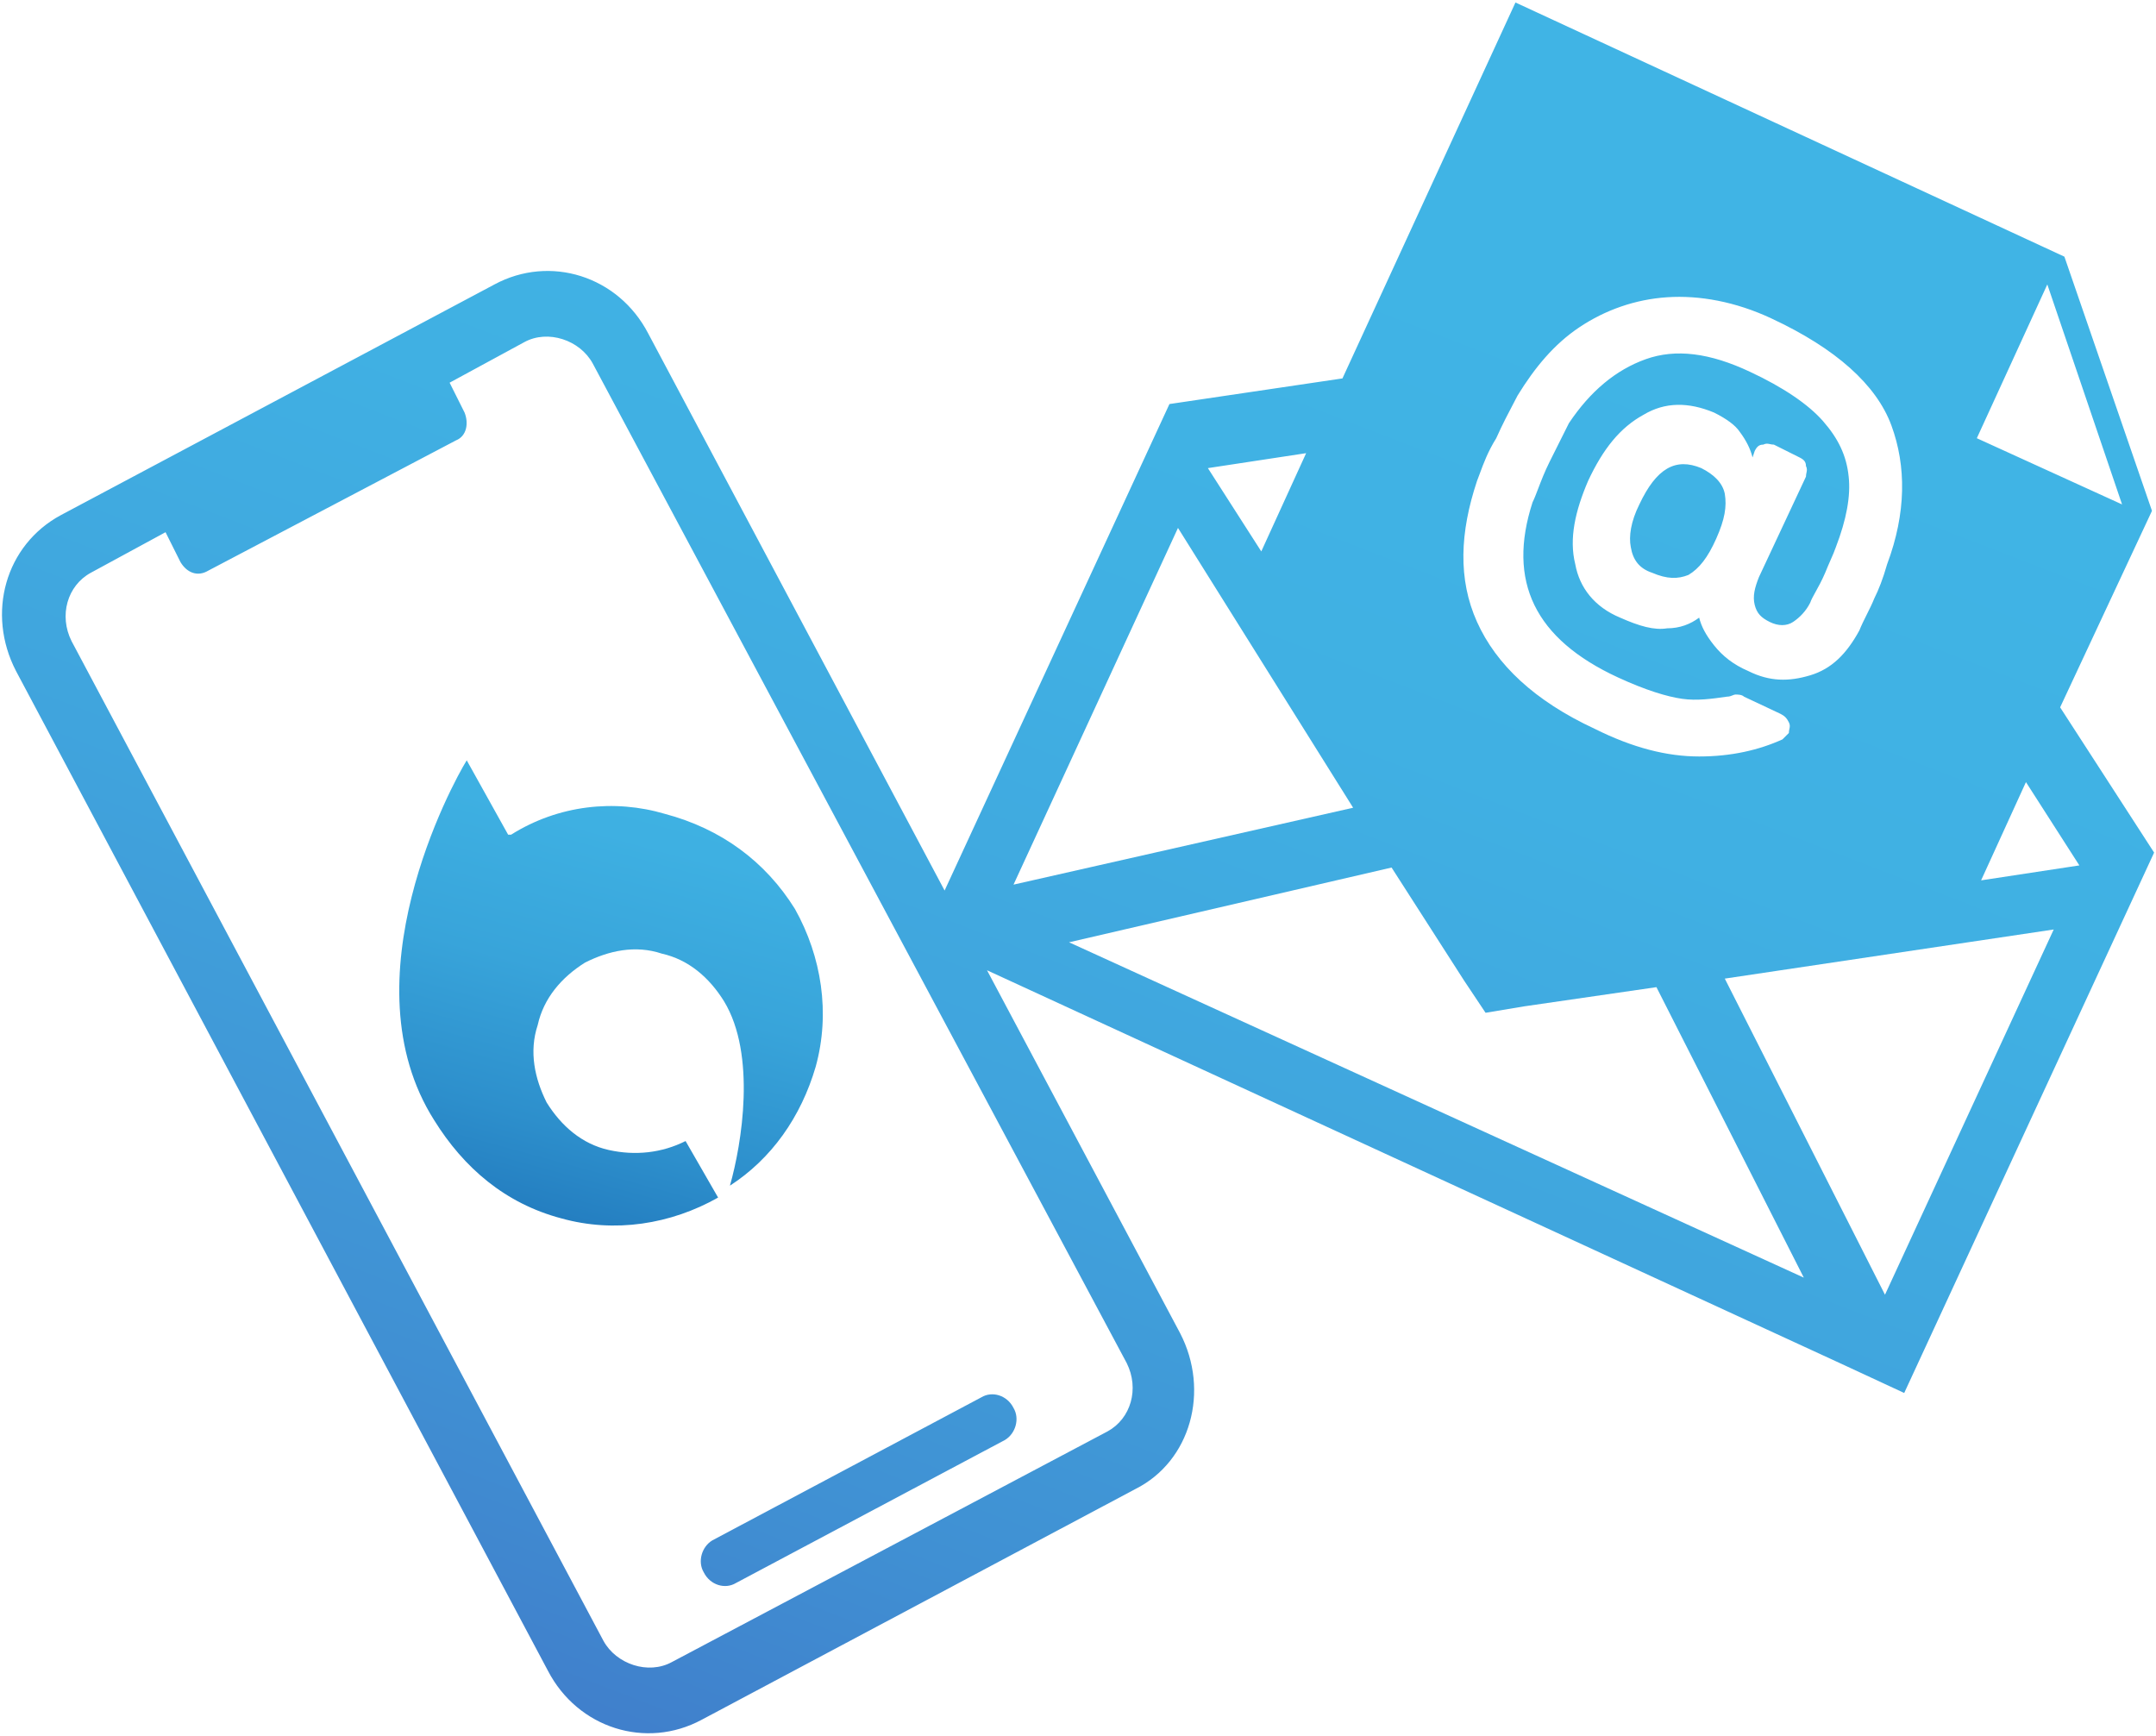
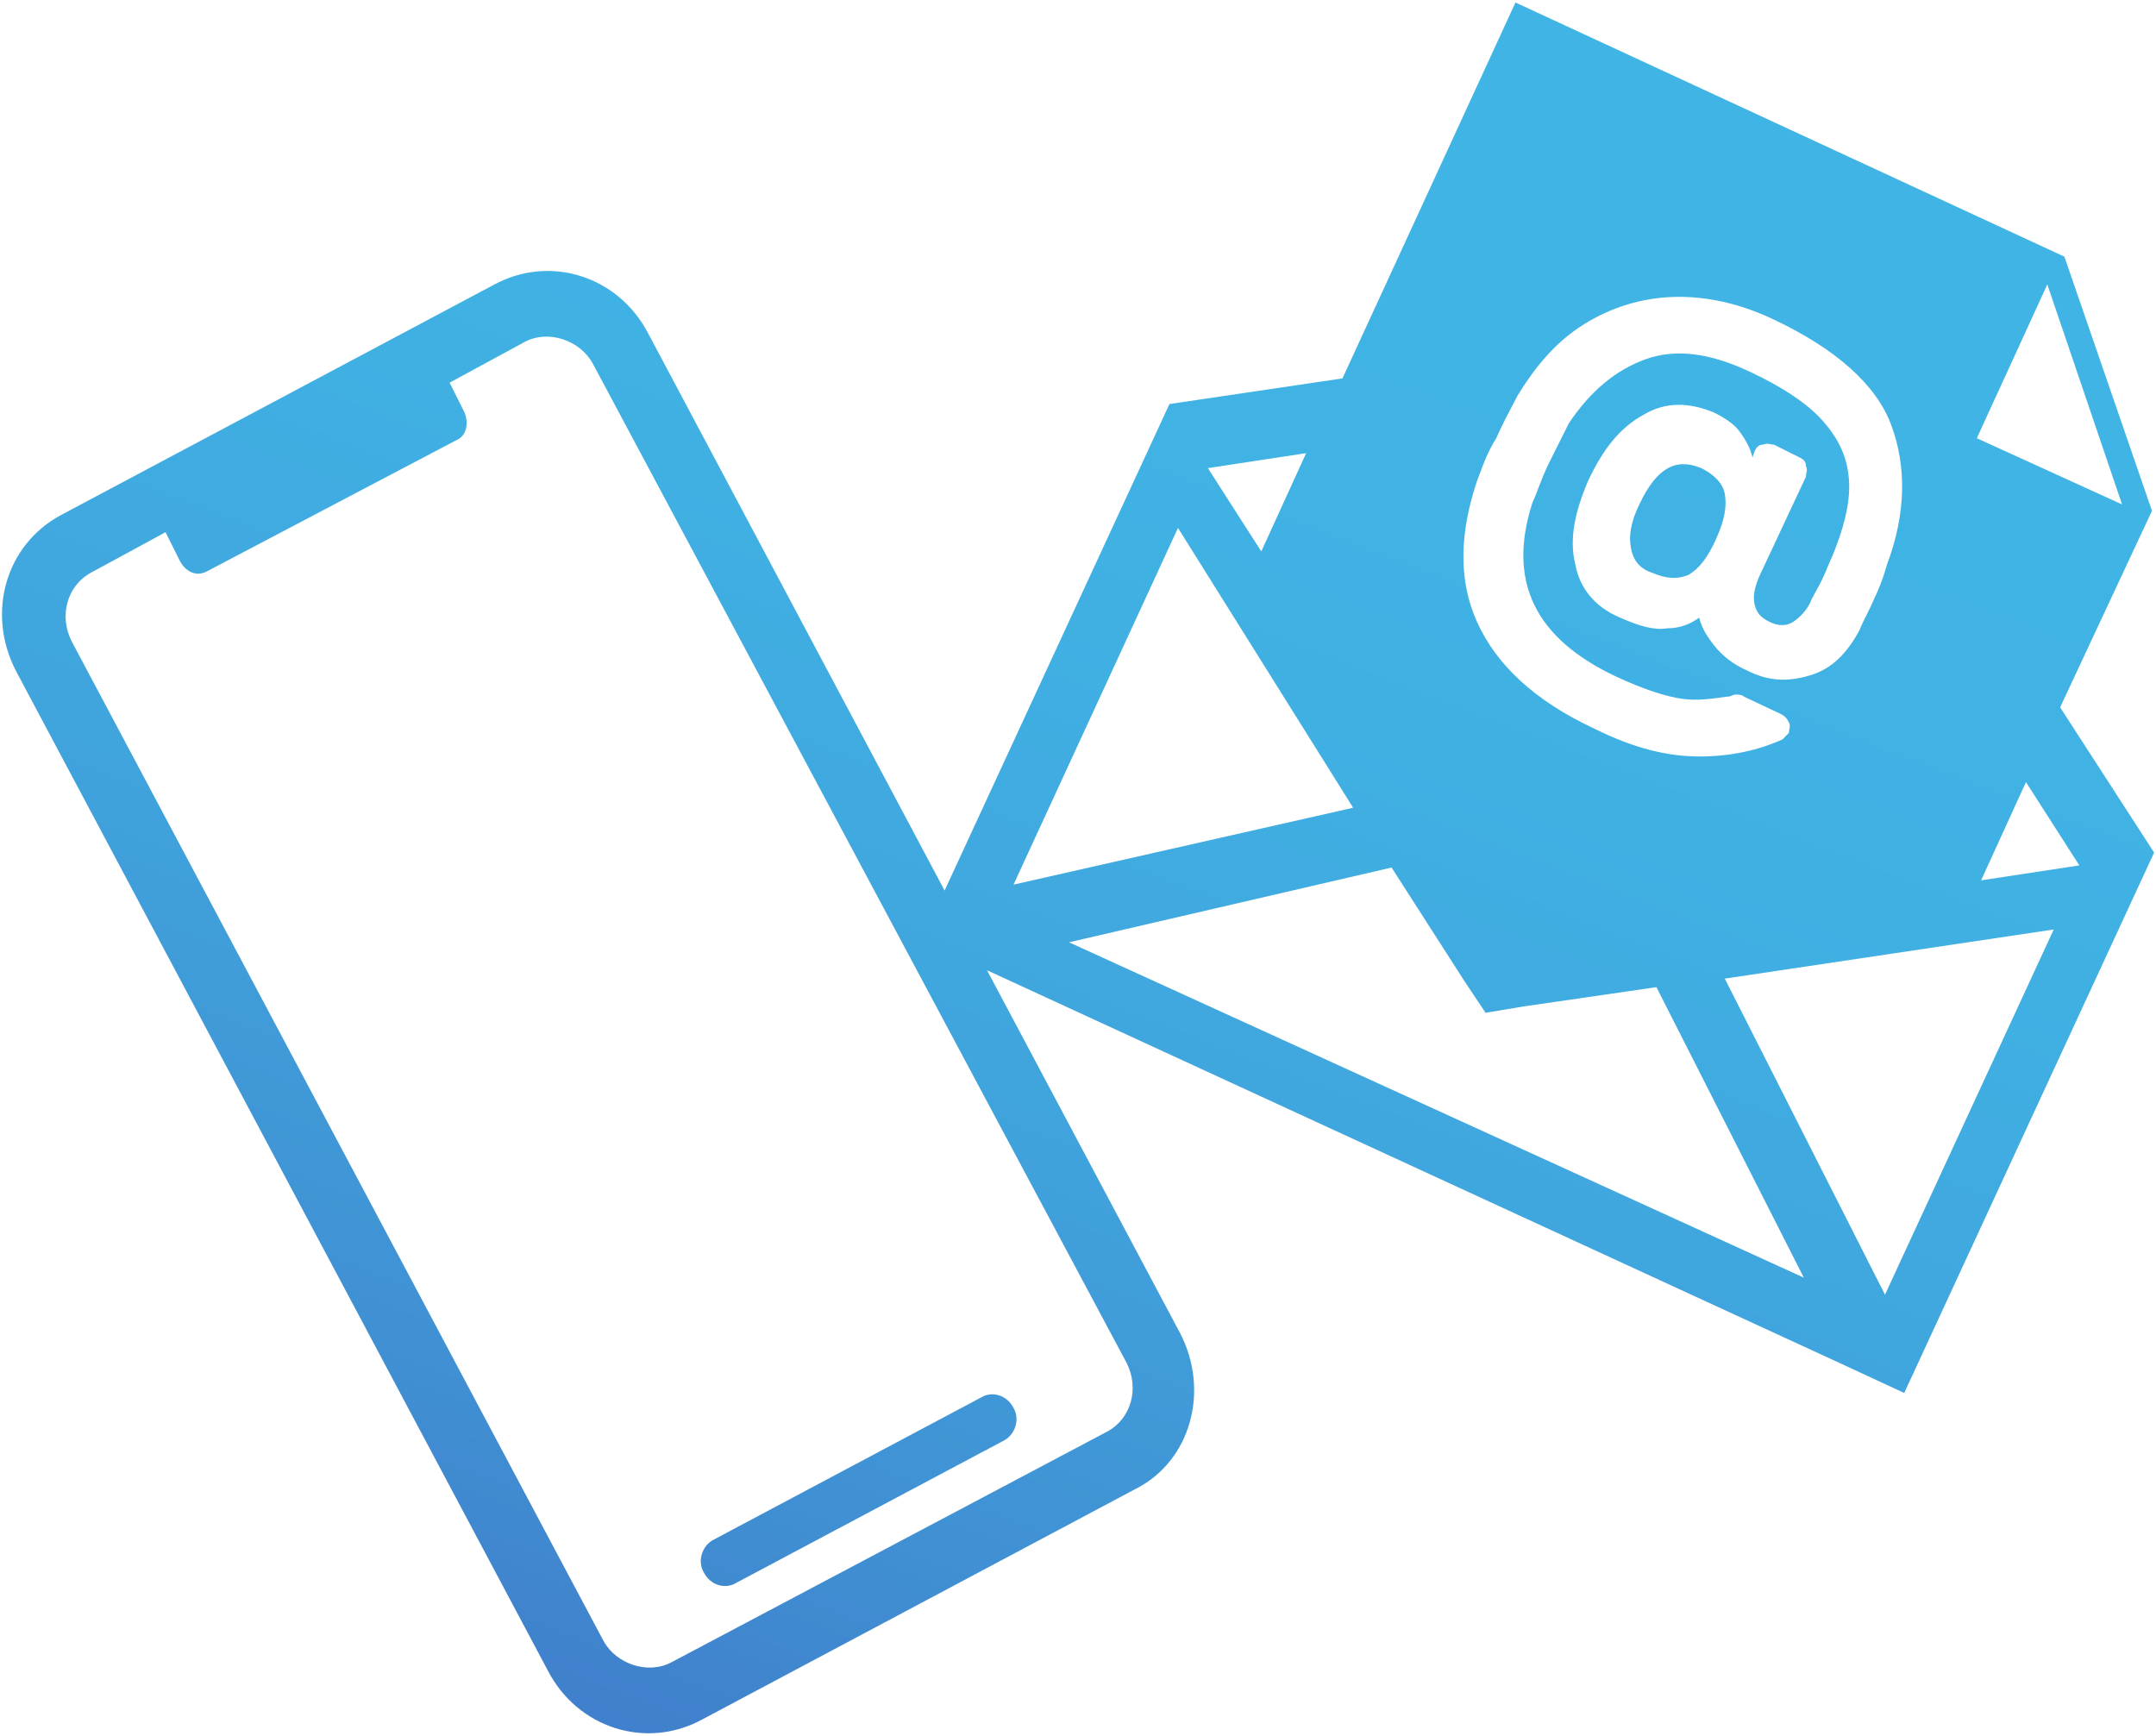
<svg xmlns="http://www.w3.org/2000/svg" width="621" height="500" viewBox="0 0 621 500" fill="none">
  <path fill-rule="evenodd" clip-rule="evenodd" d="M494.335 155.138C491.874 160.675 489.413 163.751 486.337 165.597C483.261 166.827 480.185 166.827 475.878 164.981C472.187 163.751 470.341 161.29 469.726 157.599C469.111 154.523 469.726 150.216 472.187 145.294C477.109 134.835 482.646 131.759 490.028 134.835C493.72 136.681 496.181 139.142 496.796 142.218C497.411 145.909 496.796 149.601 494.335 155.138ZM496.796 281.874L542.938 372.927L591.54 267.724L496.796 281.874ZM570.623 253.573L598.923 249.267L583.542 225.273L570.623 253.573ZM569.392 126.222L611.227 145.294L589.695 81.926L569.392 126.222ZM537.708 176.978C538.477 175.44 539.246 173.902 539.861 172.364C541.092 169.903 542.322 166.827 543.553 162.52C549.09 147.755 549.09 134.22 544.783 122.531C540.477 110.842 528.787 100.383 510.331 91.77C499.872 86.848 489.413 85.002 480.185 85.618C470.956 86.233 462.343 89.309 454.961 94.231C447.578 99.153 442.041 105.92 437.119 113.918C436.774 114.609 436.331 115.445 435.819 116.414C434.507 118.894 432.737 122.24 430.967 126.222C428.563 130.069 427.286 133.54 426.256 136.341C425.968 137.124 425.699 137.855 425.43 138.527C420.508 153.292 419.893 166.827 425.43 179.131C430.967 191.436 442.041 201.895 459.267 209.893C470.341 215.43 480.185 217.891 489.413 217.891C498.642 217.891 506.639 216.045 513.407 212.969L515.253 211.123C515.253 210.687 515.33 210.329 515.402 209.992C515.534 209.38 515.65 208.842 515.253 208.047C514.637 206.817 514.022 206.201 512.792 205.586L502.333 200.664C501.718 200.049 500.487 200.049 499.872 200.049C499.617 200.049 499.362 200.155 499.064 200.278C498.641 200.453 498.132 200.664 497.411 200.664C493.104 201.28 488.798 201.895 484.491 201.28C480.185 200.664 474.033 198.819 466.035 195.127C442.041 184.053 434.043 167.442 441.426 144.679C441.935 143.66 442.445 142.324 443.042 140.759C443.887 138.545 444.906 135.873 446.348 132.99L451.885 121.916C458.037 112.687 465.419 106.535 474.033 103.459C482.646 100.383 492.489 101.613 504.179 107.15C513.407 111.457 520.79 116.379 525.096 121.301C529.403 126.222 531.864 131.144 532.479 137.296C533.094 142.833 531.864 149.601 528.787 157.599C528.442 158.635 527.903 159.865 527.278 161.29C526.79 162.402 526.251 163.632 525.711 164.981C524.722 167.291 523.732 169.07 522.932 170.507C522.24 171.75 521.69 172.739 521.405 173.594C520.174 176.055 518.329 177.901 516.483 179.131C514.637 180.362 512.176 180.362 509.716 179.131C507.255 177.901 506.024 176.671 505.409 174.21C504.794 171.749 505.409 169.288 506.639 166.212L520.174 137.296C520.174 136.86 520.252 136.502 520.324 136.166C520.456 135.553 520.572 135.015 520.174 134.22C520.174 132.99 519.559 132.375 518.329 131.759L510.946 128.068C510.51 128.068 510.151 127.991 509.815 127.918C509.202 127.787 508.664 127.671 507.87 128.068C506.639 128.068 506.024 128.683 505.409 129.914L504.794 131.759C504.179 129.298 502.948 126.838 501.102 124.377C499.872 122.531 497.411 120.685 493.72 118.84C486.337 115.764 479.57 115.764 473.417 119.455C466.65 123.146 461.728 129.298 457.422 138.527C453.73 147.14 451.885 155.138 453.73 162.52C454.961 169.288 459.267 174.825 466.65 177.901C472.187 180.362 476.494 181.592 480.185 180.977C483.876 180.977 486.952 179.747 489.413 177.901C490.028 180.362 491.259 182.823 493.72 185.899C496.181 188.975 499.257 191.436 503.563 193.282C509.716 196.358 515.253 196.358 521.405 194.512C527.557 192.666 531.864 188.36 535.555 181.592C536.17 180.054 536.939 178.516 537.708 176.978ZM347.912 134.835L363.292 158.829L376.212 130.529L347.912 134.835ZM389.747 232.656L339.299 152.062L291.927 254.804L389.747 232.656ZM400.821 249.882L307.922 271.415L519.559 368.005L477.109 284.335L438.965 289.872L427.891 291.717L421.739 282.489L400.821 249.882ZM620.456 245.576L548.475 401.227L531.248 393.229L284.296 279.471L339.912 384.002C348.525 400.613 342.988 420.915 326.992 428.913L202.102 495.357C186.106 503.97 166.419 497.818 157.806 481.207L4.615 193.282C-3.998 176.671 1.539 156.984 17.535 148.371L142.425 81.927C158.421 73.314 178.108 79.466 186.721 96.077L272.078 256.506L336.838 116.379L386.671 108.996L436.504 0.717L594.616 73.928L619.84 147.14L593.386 203.74L620.456 245.576ZM211.945 455.983C208.869 457.828 204.563 456.598 202.717 452.907C200.871 449.83 202.102 445.524 205.178 443.678L282.696 402.458C285.772 400.613 290.079 401.843 291.924 405.534C293.77 408.611 292.54 412.917 289.463 414.763L211.945 455.983ZM318.994 412.302C325.762 408.611 328.223 399.997 324.531 392.615L170.725 104.69C167.034 97.923 157.806 94.847 151.038 98.538L129.505 110.227L133.812 118.84C135.042 121.917 134.427 125.608 131.351 126.838L59.985 164.367C56.909 166.213 53.833 164.982 51.987 161.906L47.681 153.293L26.148 164.982C19.381 168.674 16.92 177.287 20.611 184.669L173.801 472.594C177.493 479.361 186.721 482.437 193.489 478.746L318.994 412.302Z" fill="url(#paint0_linear)" />
-   <path d="M191.505 234.421C177.025 230.137 160.84 231.851 147.211 240.418H146.359L134.434 219C130.174 225.854 99.509 282.398 125.064 322.664C133.582 336.372 145.507 346.653 161.692 350.936C177.025 355.22 193.209 352.65 206.838 344.939L197.468 328.661C190.654 332.088 182.987 332.945 175.321 331.232C167.655 329.518 161.692 324.378 157.433 317.524C154.025 310.67 152.322 302.96 154.877 295.249C156.581 287.538 161.692 281.541 168.506 277.258C175.321 273.831 182.987 272.117 190.654 274.687C198.32 276.401 204.283 281.541 208.542 288.395C217.912 303.816 213.653 329.518 210.245 341.512C222.171 333.802 230.689 321.808 234.948 307.243C239.207 291.822 236.652 275.544 228.986 261.836C220.467 248.129 207.69 238.705 191.505 234.421Z" fill="url(#paint1_linear)" />
  <defs>
    <linearGradient id="paint0_linear" x1="128.196" y1="496.666" x2="305.715" y2="37.044" gradientUnits="userSpaceOnUse">
      <stop stop-color="#407CCA" />
      <stop offset="0.196" stop-color="#4090D3" />
      <stop offset="0.466" stop-color="#40A4DD" />
      <stop offset="0.735" stop-color="#40B0E3" />
      <stop offset="1" stop-color="#40B4E5" />
    </linearGradient>
    <linearGradient id="paint1_linear" x1="152.704" y1="369.584" x2="198.695" y2="202.06" gradientUnits="userSpaceOnUse">
      <stop stop-color="#1D71B8" />
      <stop offset="0.017" stop-color="#1E73B9" />
      <stop offset="0.264" stop-color="#2D8FCC" />
      <stop offset="0.512" stop-color="#38A4DA" />
      <stop offset="0.757" stop-color="#3EB0E2" />
      <stop offset="1" stop-color="#40B4E5" />
    </linearGradient>
  </defs>
</svg>